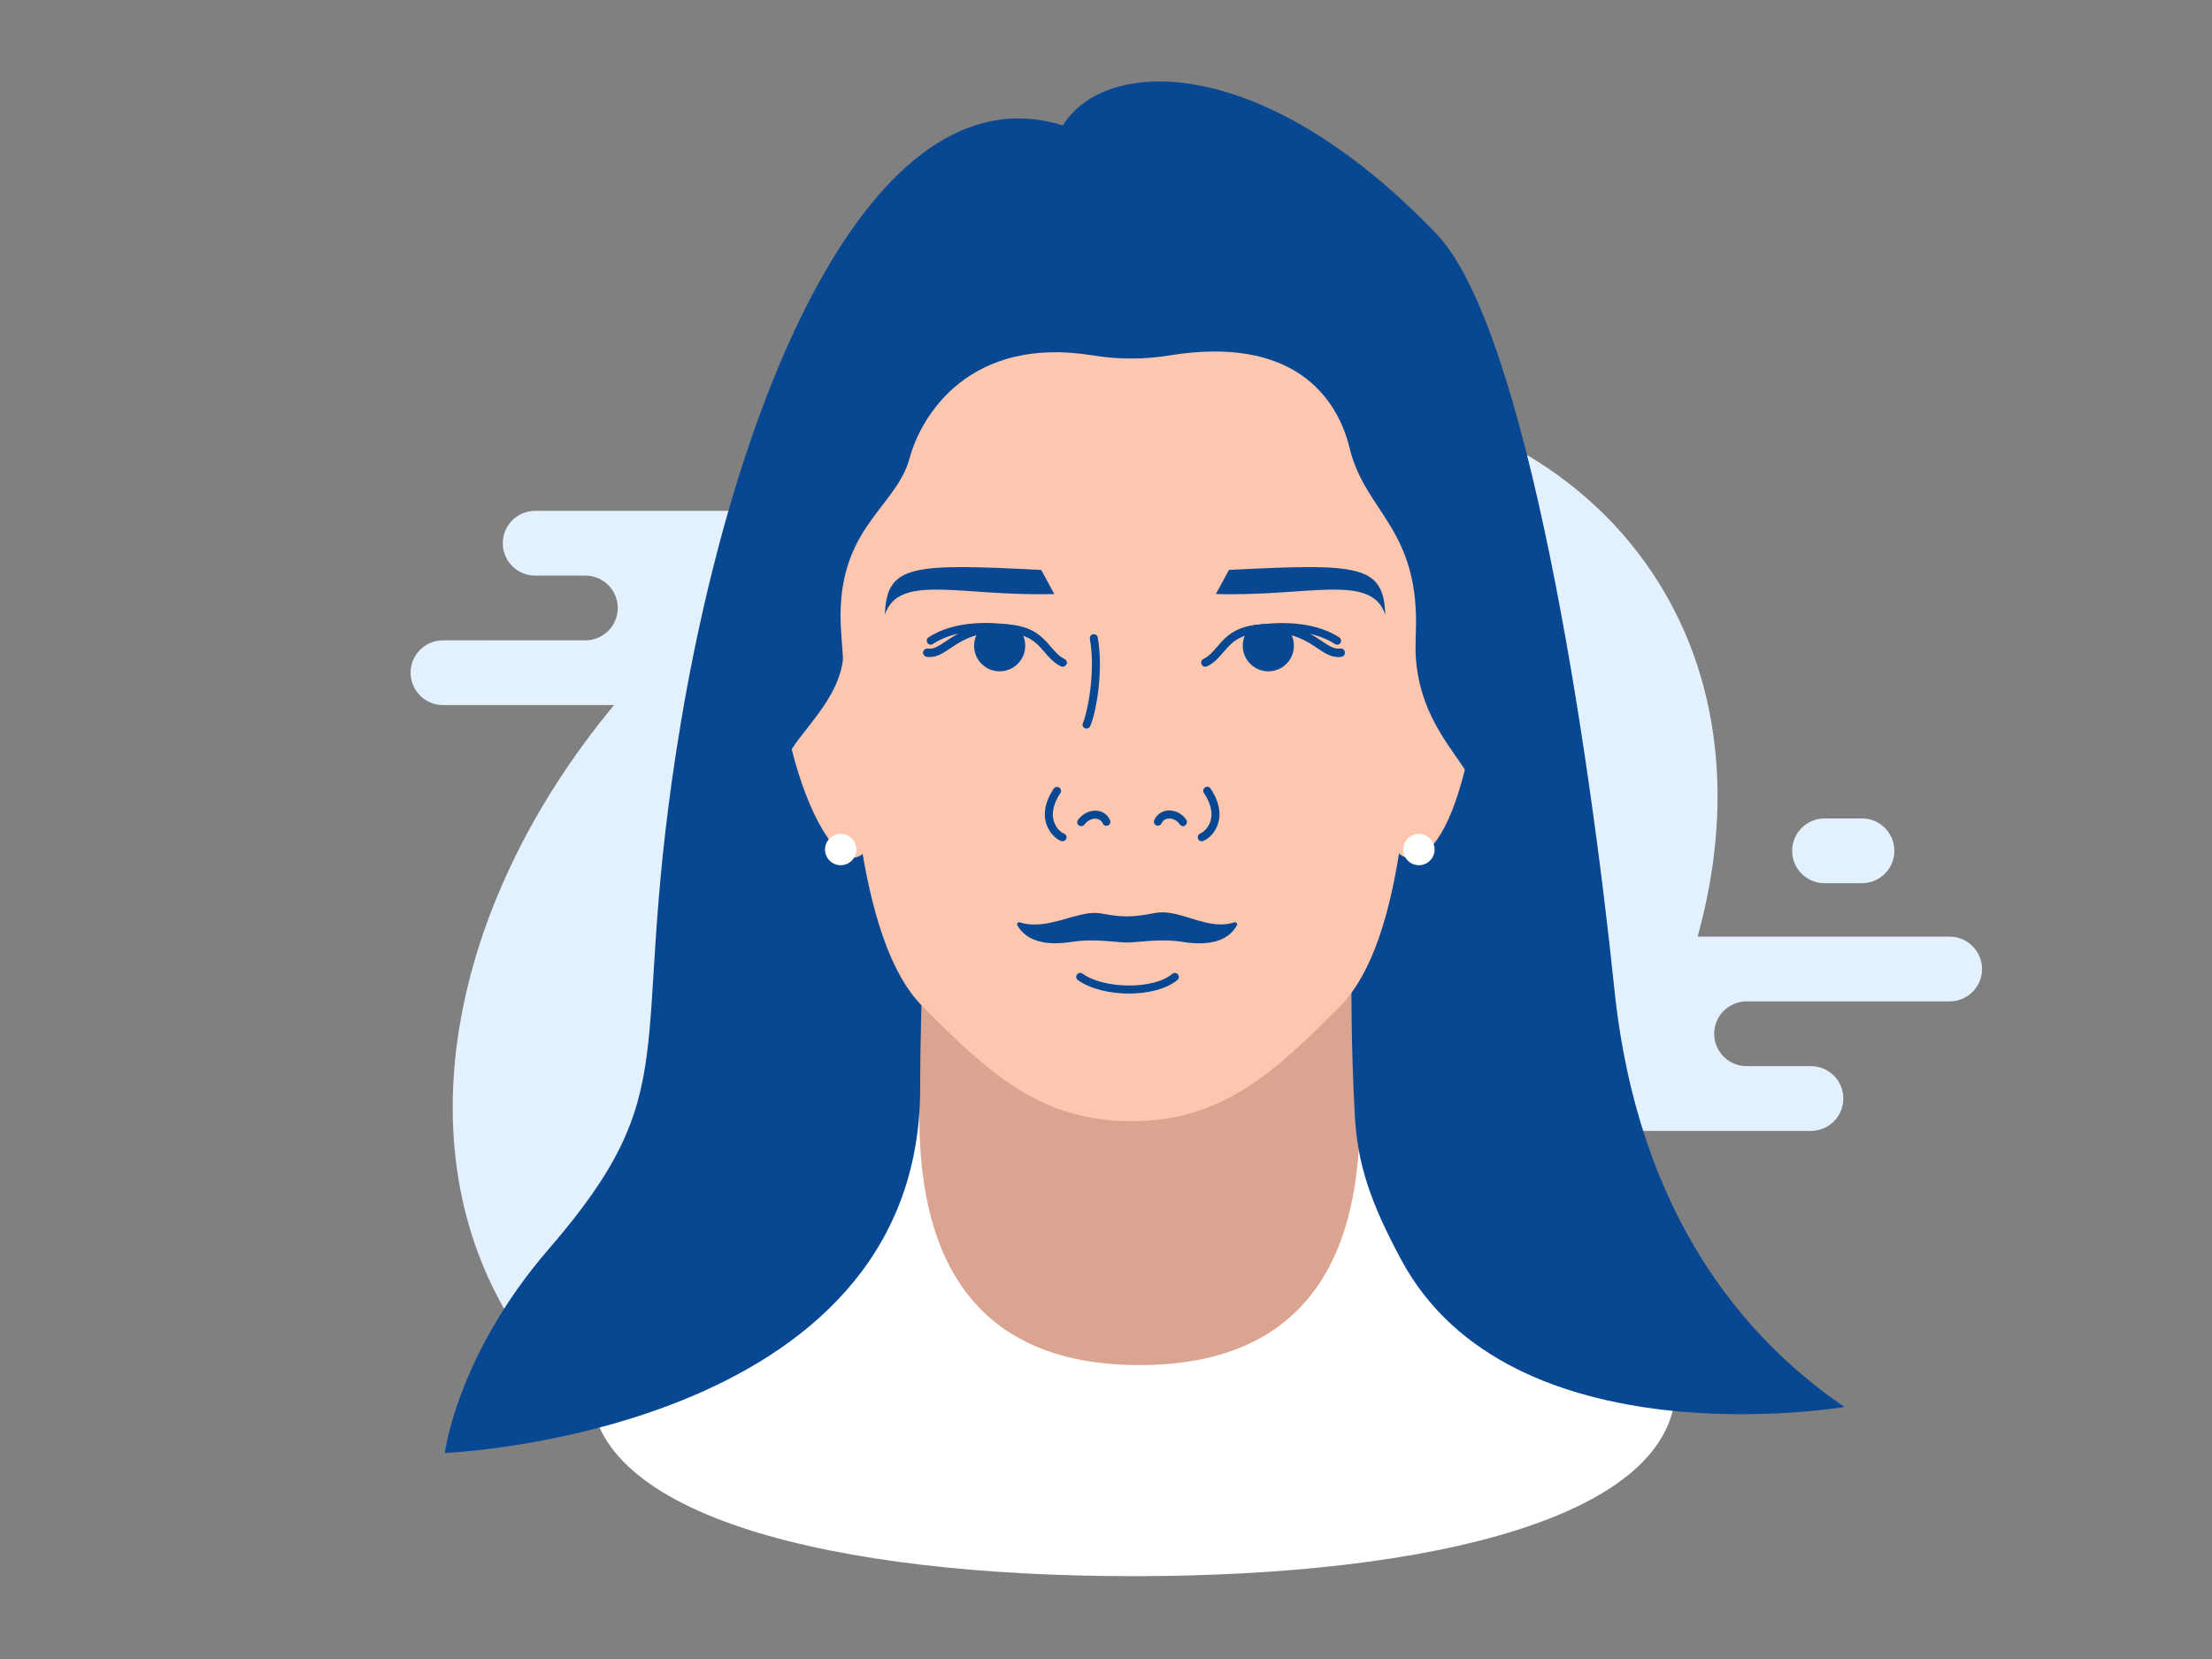
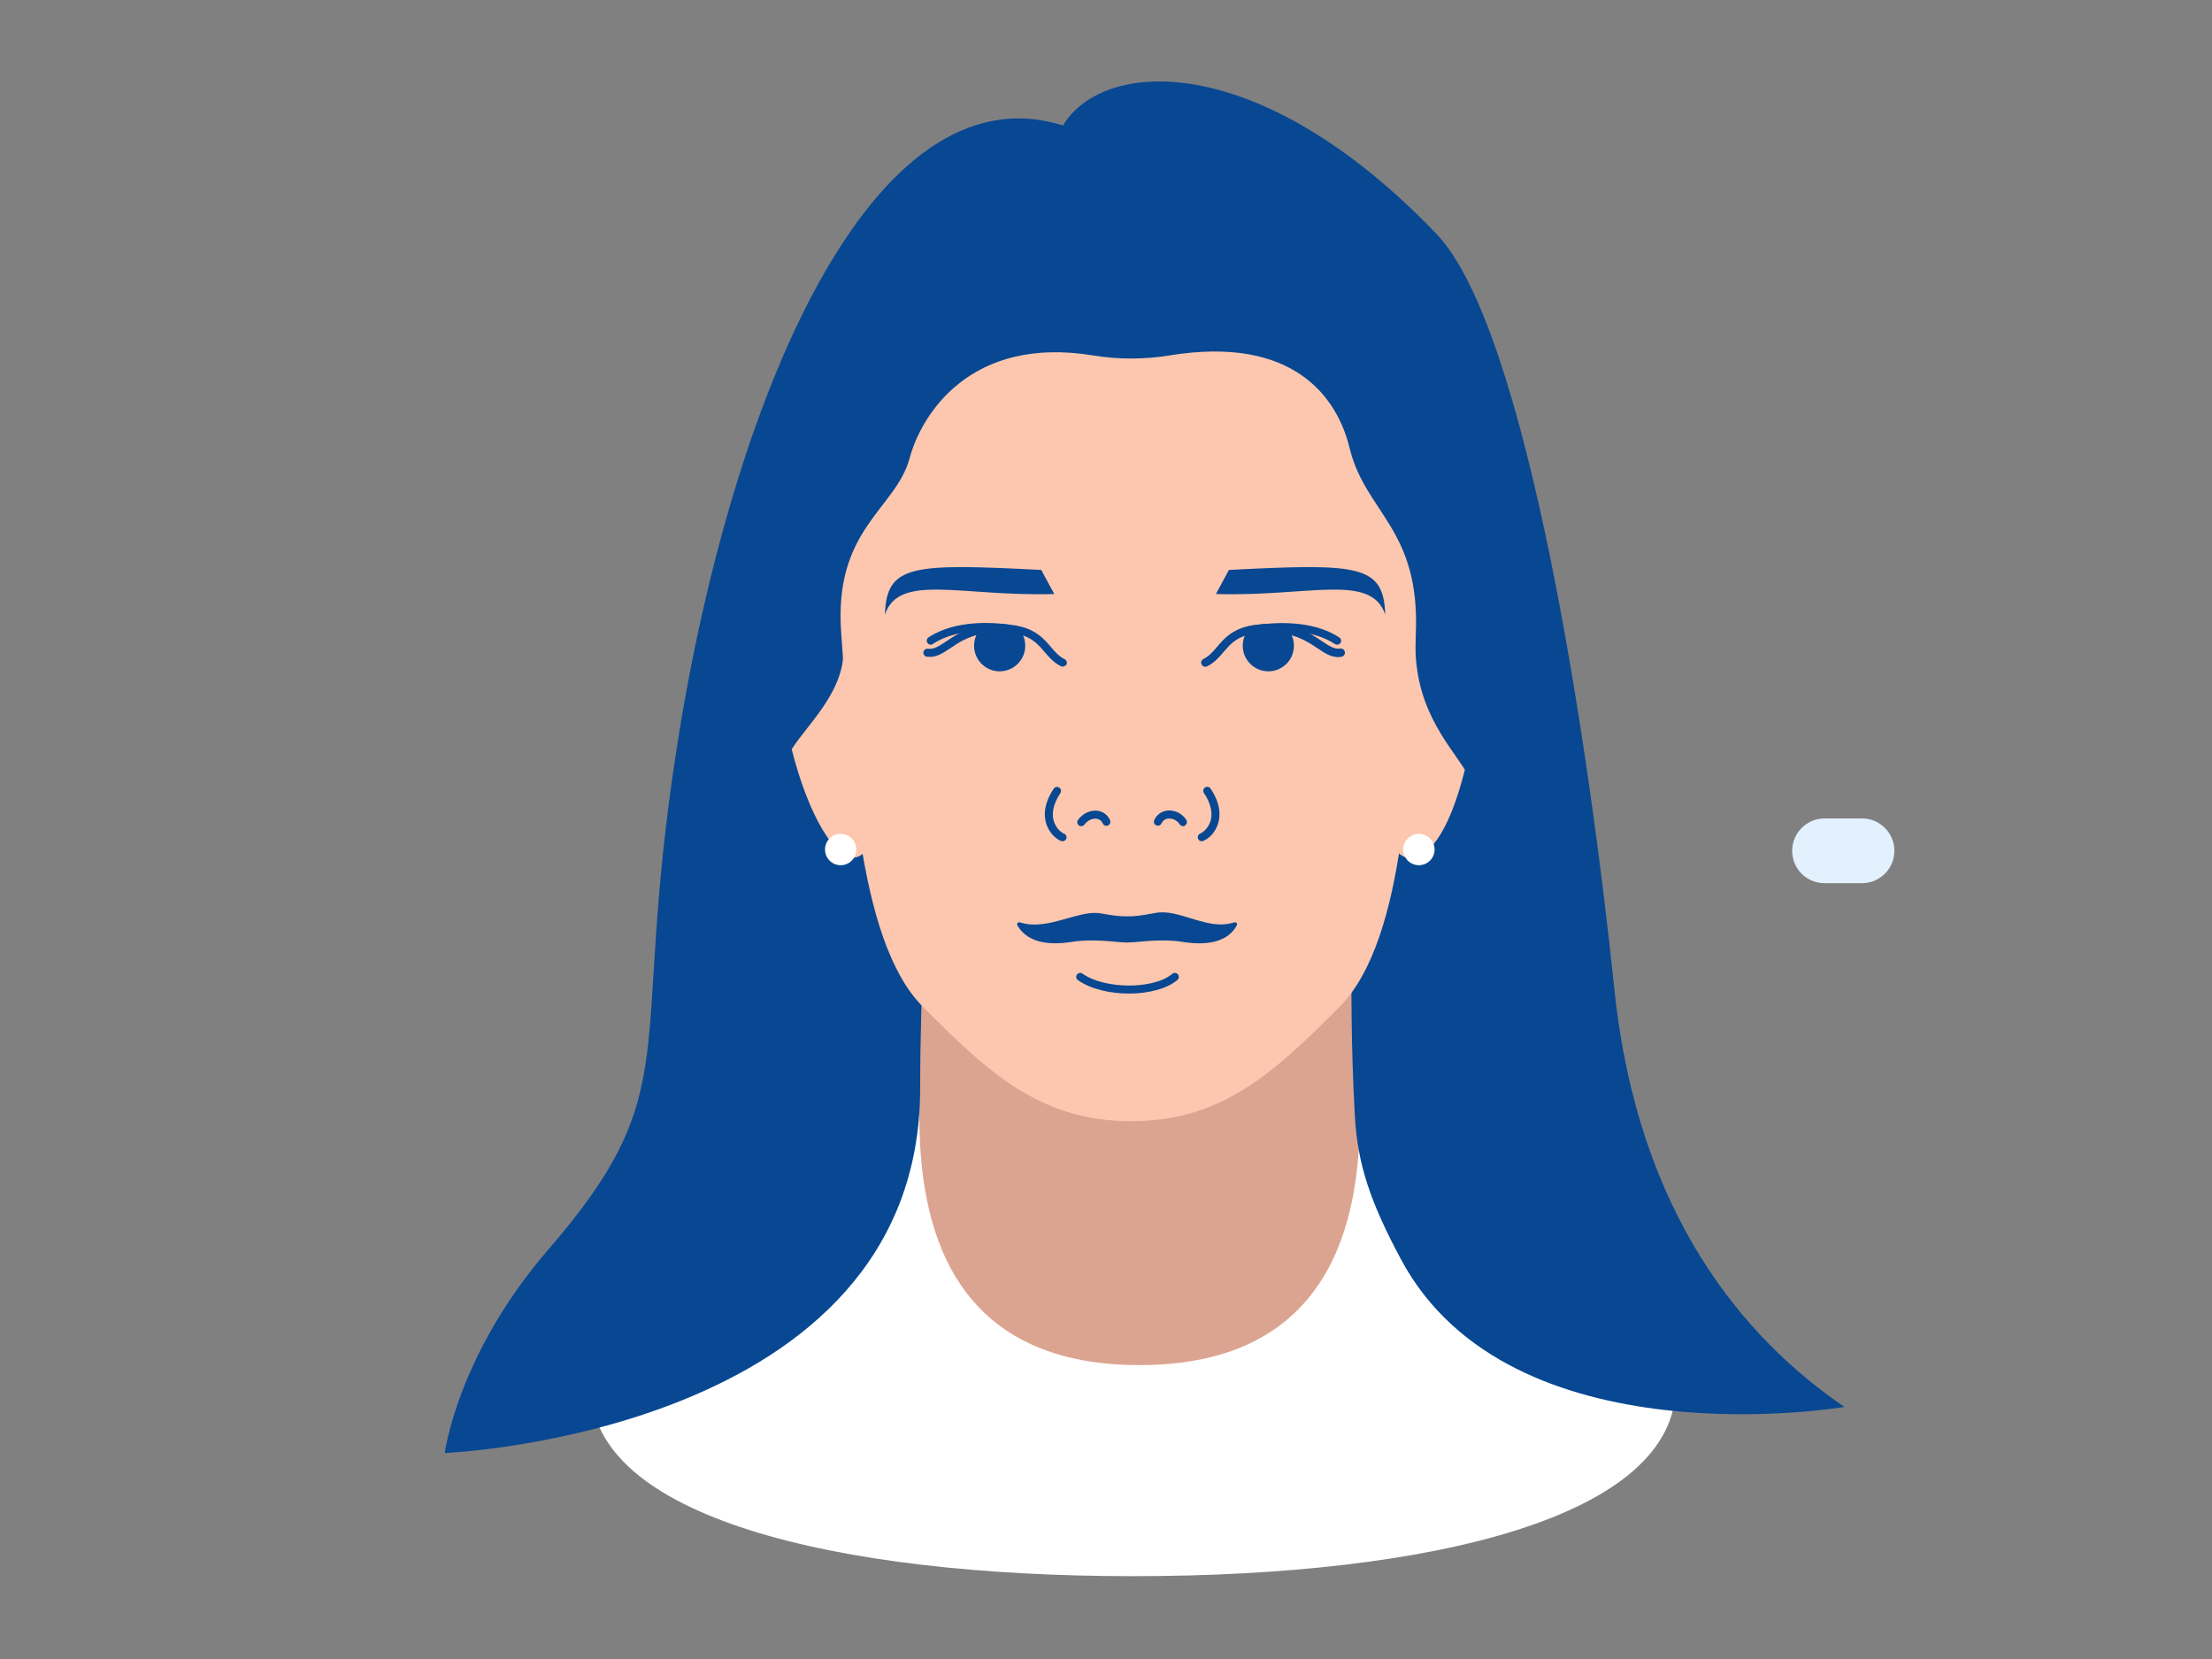
<svg xmlns="http://www.w3.org/2000/svg" version="1.1" id="Layer_1" x="0px" y="0px" width="1920px" height="1440px" viewBox="0 0 1920 1440" enable-background="new 0 0 1920 1440" xml:space="preserve">
  <rect x="0" y="0" width="1920" height="1440" fill="#808080" stroke="none" />
  <g id="Layer_2">
</g>
  <g>
    <path fill="#E3F1FE" d="M1583.7,766.6h32.5c15.5,0,28.1-12.6,28.1-28.1v0c0-15.5-12.6-28.1-28.1-28.1h-32.5   c-15.5,0-28.1,12.6-28.1,28.1v0C1555.6,754.1,1568.1,766.6,1583.7,766.6z" />
-     <path fill="#E3F1FE" d="M1692.3,813h-218.8c31.5-113.1,21-225.8-39.5-316.1c-129.2-192.9-438.8-214.1-704.1-53.2   c-1.2-0.2-2.4-0.3-3.6-0.3H464.5c-15.5,0-28.1,12.6-28.1,28.1v0c0,15.5,12.6,28.1,28.1,28.1h43.6c15.5,0,28.1,12.6,28.1,28.1   c0,15.5-12.6,28.1-28.1,28.1h76.7c0,0,0,0,0,0H384.5c-15.5,0-28.1,12.6-28.1,28.1v0c0,15.5,12.6,28.1,28.1,28.1H533   c-145.1,174.8-185.4,391-83.2,543.7c134.2,200.5,463.3,215.5,735.1,33.6c87.5-58.6,158.4-130.5,209.8-207.7h177.2   c15.5,0,28.1-12.6,28.1-28.1s-12.6-28.1-28.1-28.1H1516c-15.5,0-28.1-12.6-28.1-28.1c0-15.5,12.6-28.1,28.1-28.1h-61.7c0,0,0,0,0,0   h238c15.5,0,28.1-12.6,28.1-28.1S1707.8,813,1692.3,813z" />
  </g>
  <path fill="#FFFFFF" d="M1454.5,1203.5c0,112.8-210.8,164.6-470.9,164.6s-470.9-51.8-470.9-164.6c0-112.8,210.8-294.3,470.9-294.3  S1454.5,1090.7,1454.5,1203.5z" />
  <path fill="#DBA491" d="M1180.3,842.4c0,0,0,37,0,126.4s-23.7,216.1-191.2,216.1S798,1058.2,798,968.8s0-126.4,0-126.4" />
  <path fill="#084792" d="M804.9,752.2c0,0-6.2,107-6.2,192.3c0,299.9-412.6,316.7-412.6,316.7s10.6-85,90.1-176.9  C596.6,945,546.3,917,586.8,653.2c47.1-306.7,169.8-596.4,335.8-544.3c35.7-58.7,171.5-65.4,324.3,94.2  c78.4,81.9,132.4,444.2,154.4,655.8c20.3,195.3,112.7,303,199.6,362.3c0,0-289.5,49.5-384.7-127.8c-26.7-49.8-37.9-82.8-40.2-124.9  c-6.5-117.8-0.3-214.6-0.3-214.6" />
  <path fill="#FCC7AE" d="M981.9,973.2c78.1,0,123.2-41.2,181.1-99.6c57.8-58.4,61.3-215.2,65.9-323.5c3.9-91.2-43.8-104.9-57.4-161  c-10.9-45.1-49.6-98-156.3-80.6c-22,3.6-44.5,3.6-66.6,0c-106.7-17.4-149,51.7-159.1,89.3c-11.9,44.3-66.3,61.2-59.3,152.3  c8.1,105.4,12.7,265.1,70.6,323.5C858.7,932.1,903.8,973.2,981.9,973.2z" />
-   <path fill="#084792" d="M922.3,578.6c-0.5,0-1-0.1-1.5-0.4c-6.2-3.1-10.2-7.7-14-12.2c-7.3-8.5-14.9-17.3-39.4-17.3  c-21.9,0-33.3,7.6-42.5,13.8c-6.8,4.6-12.8,8.6-20.6,7.5c-1.9-0.3-3.2-2-3-3.9c0.3-1.9,2-3.2,3.9-3c5.2,0.7,9.7-2.3,15.8-6.4  c9.4-6.3,22.3-15,46.3-15c27.7,0,36.7,10.5,44.6,19.7c3.7,4.3,6.9,8.1,11.9,10.6c1.7,0.9,2.4,2.9,1.5,4.6  C924.8,577.9,923.6,578.6,922.3,578.6z" />
  <path fill="#084792" d="M807.9,559.6c-1.1,0-2.2-0.5-2.9-1.6c-1.1-1.6-0.6-3.7,1-4.8c23.5-15.5,56.6-12.9,69.7-11.1  c1.9,0.3,3.2,2,2.9,3.9c-0.3,1.9-2,3.2-3.9,2.9c-12.3-1.7-43.4-4.2-64.9,10C809.3,559.4,808.6,559.6,807.9,559.6z" />
  <path fill="#084792" d="M889.9,560.5c0,12.3-10,22.2-22.2,22.2c-12.3,0-22.2-9.9-22.2-22.2c0-5.1,1.7-9.7,4.6-13.5  c5-1.1,10.7-1.8,17.3-1.8c7.3,0,13.2,0.8,18.1,2C888.3,550.9,889.9,555.5,889.9,560.5z" />
  <path fill="#084792" d="M922.3,578.6c-0.5,0-1-0.1-1.5-0.4c-6.2-3.1-10.2-7.7-14-12.2c-5.5-6.4-10.6-12.4-22.1-15.4  c-5-1.3-10.6-1.9-17.2-1.9c-5.9,0-11.5,0.6-16.5,1.7c-11.8,2.6-19.3,7.6-25.9,12.1c-6.9,4.6-12.8,8.6-20.6,7.5c-1.9-0.3-3.2-2-3-3.9  c0.3-1.9,2-3.2,3.9-3c5.3,0.7,9.7-2.3,15.9-6.4c6.8-4.6,15.2-10.2,28.3-13.1c5.5-1.2,11.6-1.8,18-1.8c7.2,0,13.4,0.7,19,2.2  c13.6,3.6,20,11,25.6,17.6c3.7,4.3,6.9,8.1,11.9,10.6c1.7,0.9,2.4,2.9,1.6,4.6C924.8,577.9,923.6,578.6,922.3,578.6z" />
  <path fill="#084792" d="M1046.2,578.6c-1.3,0-2.5-0.7-3.1-1.9c-0.9-1.7-0.2-3.8,1.5-4.6c4.9-2.5,8.2-6.2,11.9-10.6  c7.9-9.3,16.9-19.7,44.6-19.7c24,0,36.9,8.6,46.3,15c6.1,4.1,10.6,7.1,15.8,6.4c1.9-0.3,3.6,1.1,3.9,3c0.3,1.9-1.1,3.6-3,3.9  c-7.9,1.1-13.8-2.9-20.6-7.5c-9.2-6.1-20.5-13.8-42.5-13.8c-24.5,0-32.1,8.8-39.4,17.3c-3.9,4.5-7.9,9.2-14,12.2  C1047.3,578.5,1046.8,578.6,1046.2,578.6z" />
  <path fill="#084792" d="M1160.6,559.6c-0.7,0-1.3-0.2-1.9-0.6c-21.6-14.2-52.6-11.7-64.9-10c-1.9,0.2-3.6-1.1-3.9-2.9  c-0.3-1.9,1.1-3.6,2.9-3.9c13.1-1.8,46.2-4.4,69.7,11.1c1.6,1.1,2,3.2,1,4.8C1162.9,559,1161.8,559.6,1160.6,559.6z" />
  <path fill="#084792" d="M1078.7,560.5c0,12.3,10,22.2,22.2,22.2c12.3,0,22.2-9.9,22.2-22.2c0-5.1-1.7-9.7-4.6-13.5  c-5-1.1-10.7-1.8-17.3-1.8c-7.3,0-13.2,0.8-18.1,2C1080.3,550.9,1078.7,555.5,1078.7,560.5z" />
  <path fill="#084792" d="M1046.2,578.6c-1.3,0-2.5-0.7-3.1-1.9c-0.9-1.7-0.2-3.8,1.6-4.6c4.9-2.5,8.2-6.2,11.9-10.6  c5.6-6.6,12-14,25.6-17.6c5.5-1.5,11.7-2.2,19-2.2c6.4,0,12.5,0.6,18,1.8c13,2.9,21.5,8.5,28.3,13.1c6.1,4.1,10.6,7.1,15.9,6.4  c1.9-0.3,3.6,1.1,3.9,3c0.3,1.9-1.1,3.6-3,3.9c-7.9,1.1-13.8-2.9-20.6-7.5c-6.6-4.4-14.2-9.5-25.9-12.1c-5-1.1-10.6-1.7-16.5-1.7  c-6.6,0-12.2,0.6-17.2,1.9c-11.5,3-16.7,9-22.1,15.4c-3.9,4.5-7.9,9.2-14,12.2C1047.3,578.5,1046.8,578.6,1046.2,578.6z" />
  <path fill="#084792" d="M1202.4,533.5c-1.5-43.5-23-44.5-135.7-38.8l-11.3,20.9C1136,518,1190.2,497.1,1202.4,533.5z" />
  <path fill="#084792" d="M768.1,533.5c1.5-43.5,23-44.5,135.7-38.8l11.3,20.9C834.5,518,780.2,497.1,768.1,533.5z" />
  <path fill="#084792" d="M922.3,730.2c-0.4,0-0.9-0.1-1.3-0.2c-4.7-1.9-10.4-7.3-12.9-15.1c-2-6.4-2.5-16.8,6.5-30.3  c1.1-1.6,3.2-2,4.8-1c1.6,1.1,2,3.2,1,4.8c-5.9,8.9-7.9,17.3-5.7,24.4c1.9,6.1,6.3,9.8,8.9,10.8c1.8,0.7,2.6,2.7,1.9,4.5  C925,729.3,923.7,730.2,922.3,730.2z" />
  <path fill="#084792" d="M938.5,717.1c-0.7,0-1.4-0.2-2-0.6c-1.6-1.1-1.9-3.3-0.8-4.8c3.9-5.5,10.4-8.6,16.5-8  c5.1,0.5,9.2,3.5,11.3,8.2c0.8,1.7,0,3.8-1.7,4.6c-1.7,0.8-3.8,0-4.6-1.7c-1.4-3.1-3.9-4-5.7-4.2c-3.7-0.3-7.7,1.7-10.2,5.1  C940.7,716.6,939.6,717.1,938.5,717.1z" />
  <path fill="#084792" d="M1043.1,730.2c-1.4,0-2.7-0.8-3.2-2.2c-0.7-1.8,0.2-3.8,1.9-4.5c2.5-1,7-4.7,8.9-10.8  c2.2-7.1,0.2-15.6-5.7-24.4c-1.1-1.6-0.6-3.7,1-4.8c1.6-1.1,3.7-0.6,4.8,1c9,13.5,8.5,23.9,6.5,30.3c-2.4,7.9-8.2,13.3-12.9,15.1  C1044,730.1,1043.6,730.2,1043.1,730.2z" />
  <path fill="#084792" d="M1026.9,717.1c-1.1,0-2.2-0.5-2.9-1.6c-2.2-3.3-6.1-5.3-9.8-5c-1.9,0.1-4.5,1-6,4.2  c-0.8,1.7-2.8,2.5-4.6,1.7c-1.7-0.8-2.5-2.8-1.7-4.6c2.2-4.8,6.5-7.8,11.7-8.3c6.3-0.4,12.6,2.7,16.1,8.1c1,1.6,0.6,3.7-1,4.8  C1028.3,717,1027.6,717.1,1026.9,717.1z" />
  <g>
    <path fill="#084792" d="M1003,794.4c-11,2.1-17.1,2.9-24.6,2.9c-7.5,0-12.2-0.7-23.2-2.6c-18.8-3.3-45.6,15.7-70.4,7.7   c8.6,14.7,27.2,16.1,44.9,13.4c20.2-3.1,39.4,0.4,48.7,0.4c9.4,0,28.6-3.6,48.7-0.4c17.7,2.8,36.5,1.3,45.1-13.4   C1047.4,810.4,1024.4,790.4,1003,794.4z" />
    <path fill="#084792" d="M1040.9,818.8c-4.3,0-9-0.4-14-1.2c-5.5-0.9-11.3-1.3-17.7-1.3c-7.6,0-14.6,0.6-20.3,1.1   c-4.1,0.3-7.7,0.7-10.5,0.7s-6.4-0.3-10.5-0.7c-5.7-0.5-12.8-1.1-20.3-1.1c-6.4,0-12.2,0.4-17.7,1.3c-23.2,3.6-39.1-1.2-46.8-14.3   c-0.4-0.7-0.3-1.5,0.1-2.1c0.5-0.6,1.3-0.8,2-0.6c4,1.3,8.1,1.9,12.7,1.9c0,0,0,0,0,0c9.7,0,19.4-2.8,28.7-5.4   c8.5-2.4,16.5-4.7,23.7-4.7c1.8,0,3.4,0.1,5,0.4c11,1.9,15.5,2.6,22.9,2.6c7,0,12.7-0.7,24.2-2.9c2.1-0.4,4.2-0.6,6.4-0.6   c8,0,16,2.5,24.5,5.1c8.5,2.6,17.4,5.4,26.3,5.4c4.2,0,8.1-0.6,11.8-1.8c0.7-0.2,1.5,0,2,0.6c0.5,0.6,0.5,1.4,0.1,2.1   C1067.9,813.6,1056.8,818.8,1040.9,818.8z M1009.2,812.7c6.6,0,12.5,0.4,18.2,1.3c18.9,3,32.8,0,40.4-8.6c-2.6,0.5-5.2,0.7-8,0.7   c-9.5,0-18.6-2.8-27.4-5.5c-8.2-2.5-15.9-4.9-23.4-4.9c-2,0-3.9,0.2-5.7,0.5c-10.5,2-16.8,2.9-24.9,2.9c-7.6,0-12.5-0.7-23.5-2.6   c-1.4-0.2-2.8-0.4-4.4-0.4c-6.8,0-14.5,2.2-22.7,4.5c-9.6,2.7-19.6,5.5-29.7,5.5c0,0,0,0,0,0c-3.1,0-6-0.3-8.9-0.8   c7.6,8.6,21.3,11.5,40.2,8.6c5.7-0.9,11.6-1.3,18.2-1.3c7.7,0,14.9,0.6,20.6,1.1c4.1,0.3,7.6,0.6,10.2,0.6c2.6,0,6.1-0.3,10.2-0.6   C994.4,813.3,1001.5,812.7,1009.2,812.7z" />
  </g>
  <path fill="#084792" d="M979.9,862.4c-16.5,0-33.4-3.9-44.3-11.7c-1.6-1.1-1.9-3.3-0.8-4.8c1.1-1.5,3.3-1.9,4.8-0.8  c19.1,13.7,62.1,13.8,77.9,0.2c1.5-1.2,3.6-1.1,4.9,0.4c1.2,1.5,1.1,3.6-0.4,4.9C1012.7,858.4,996.5,862.4,979.9,862.4z" />
  <path fill="#FCC7AE" d="M753.6,622.3c-5.9-27.9-14.1-53.4-23.3-72.2c10.7,43.4-28.2,76.5-43.1,100.2c14.1,56.5,38.1,97.6,55.9,93.8  C762.3,740.2,767,685.6,753.6,622.3z" />
  <path fill="#FCC7AE" d="M1210,622.3c5.9-27.9,9.7-53.4,18.9-72.2c-3.8,61.6,27.7,94.3,42.6,118c-14.1,56.5-33.2,79.8-51,76.1  C1201.3,740.2,1196.6,685.6,1210,622.3z" />
  <circle fill="#FFFFFF" cx="729.7" cy="737.4" r="13.6" />
  <circle fill="#FFFFFF" cx="1231.6" cy="737.4" r="13.6" />
-   <path fill="#084792" d="M943.1,632.4c-0.5,0-1-0.1-1.5-0.3c-1.7-0.8-2.5-2.9-1.6-4.6c3.2-6.8,11.4-43,6-73c-0.3-1.9,0.9-3.7,2.8-4  c1.9-0.3,3.7,0.9,4,2.8c5.5,30.2-2.1,67.8-6.6,77.1C945.7,631.7,944.4,632.4,943.1,632.4z" />
</svg>